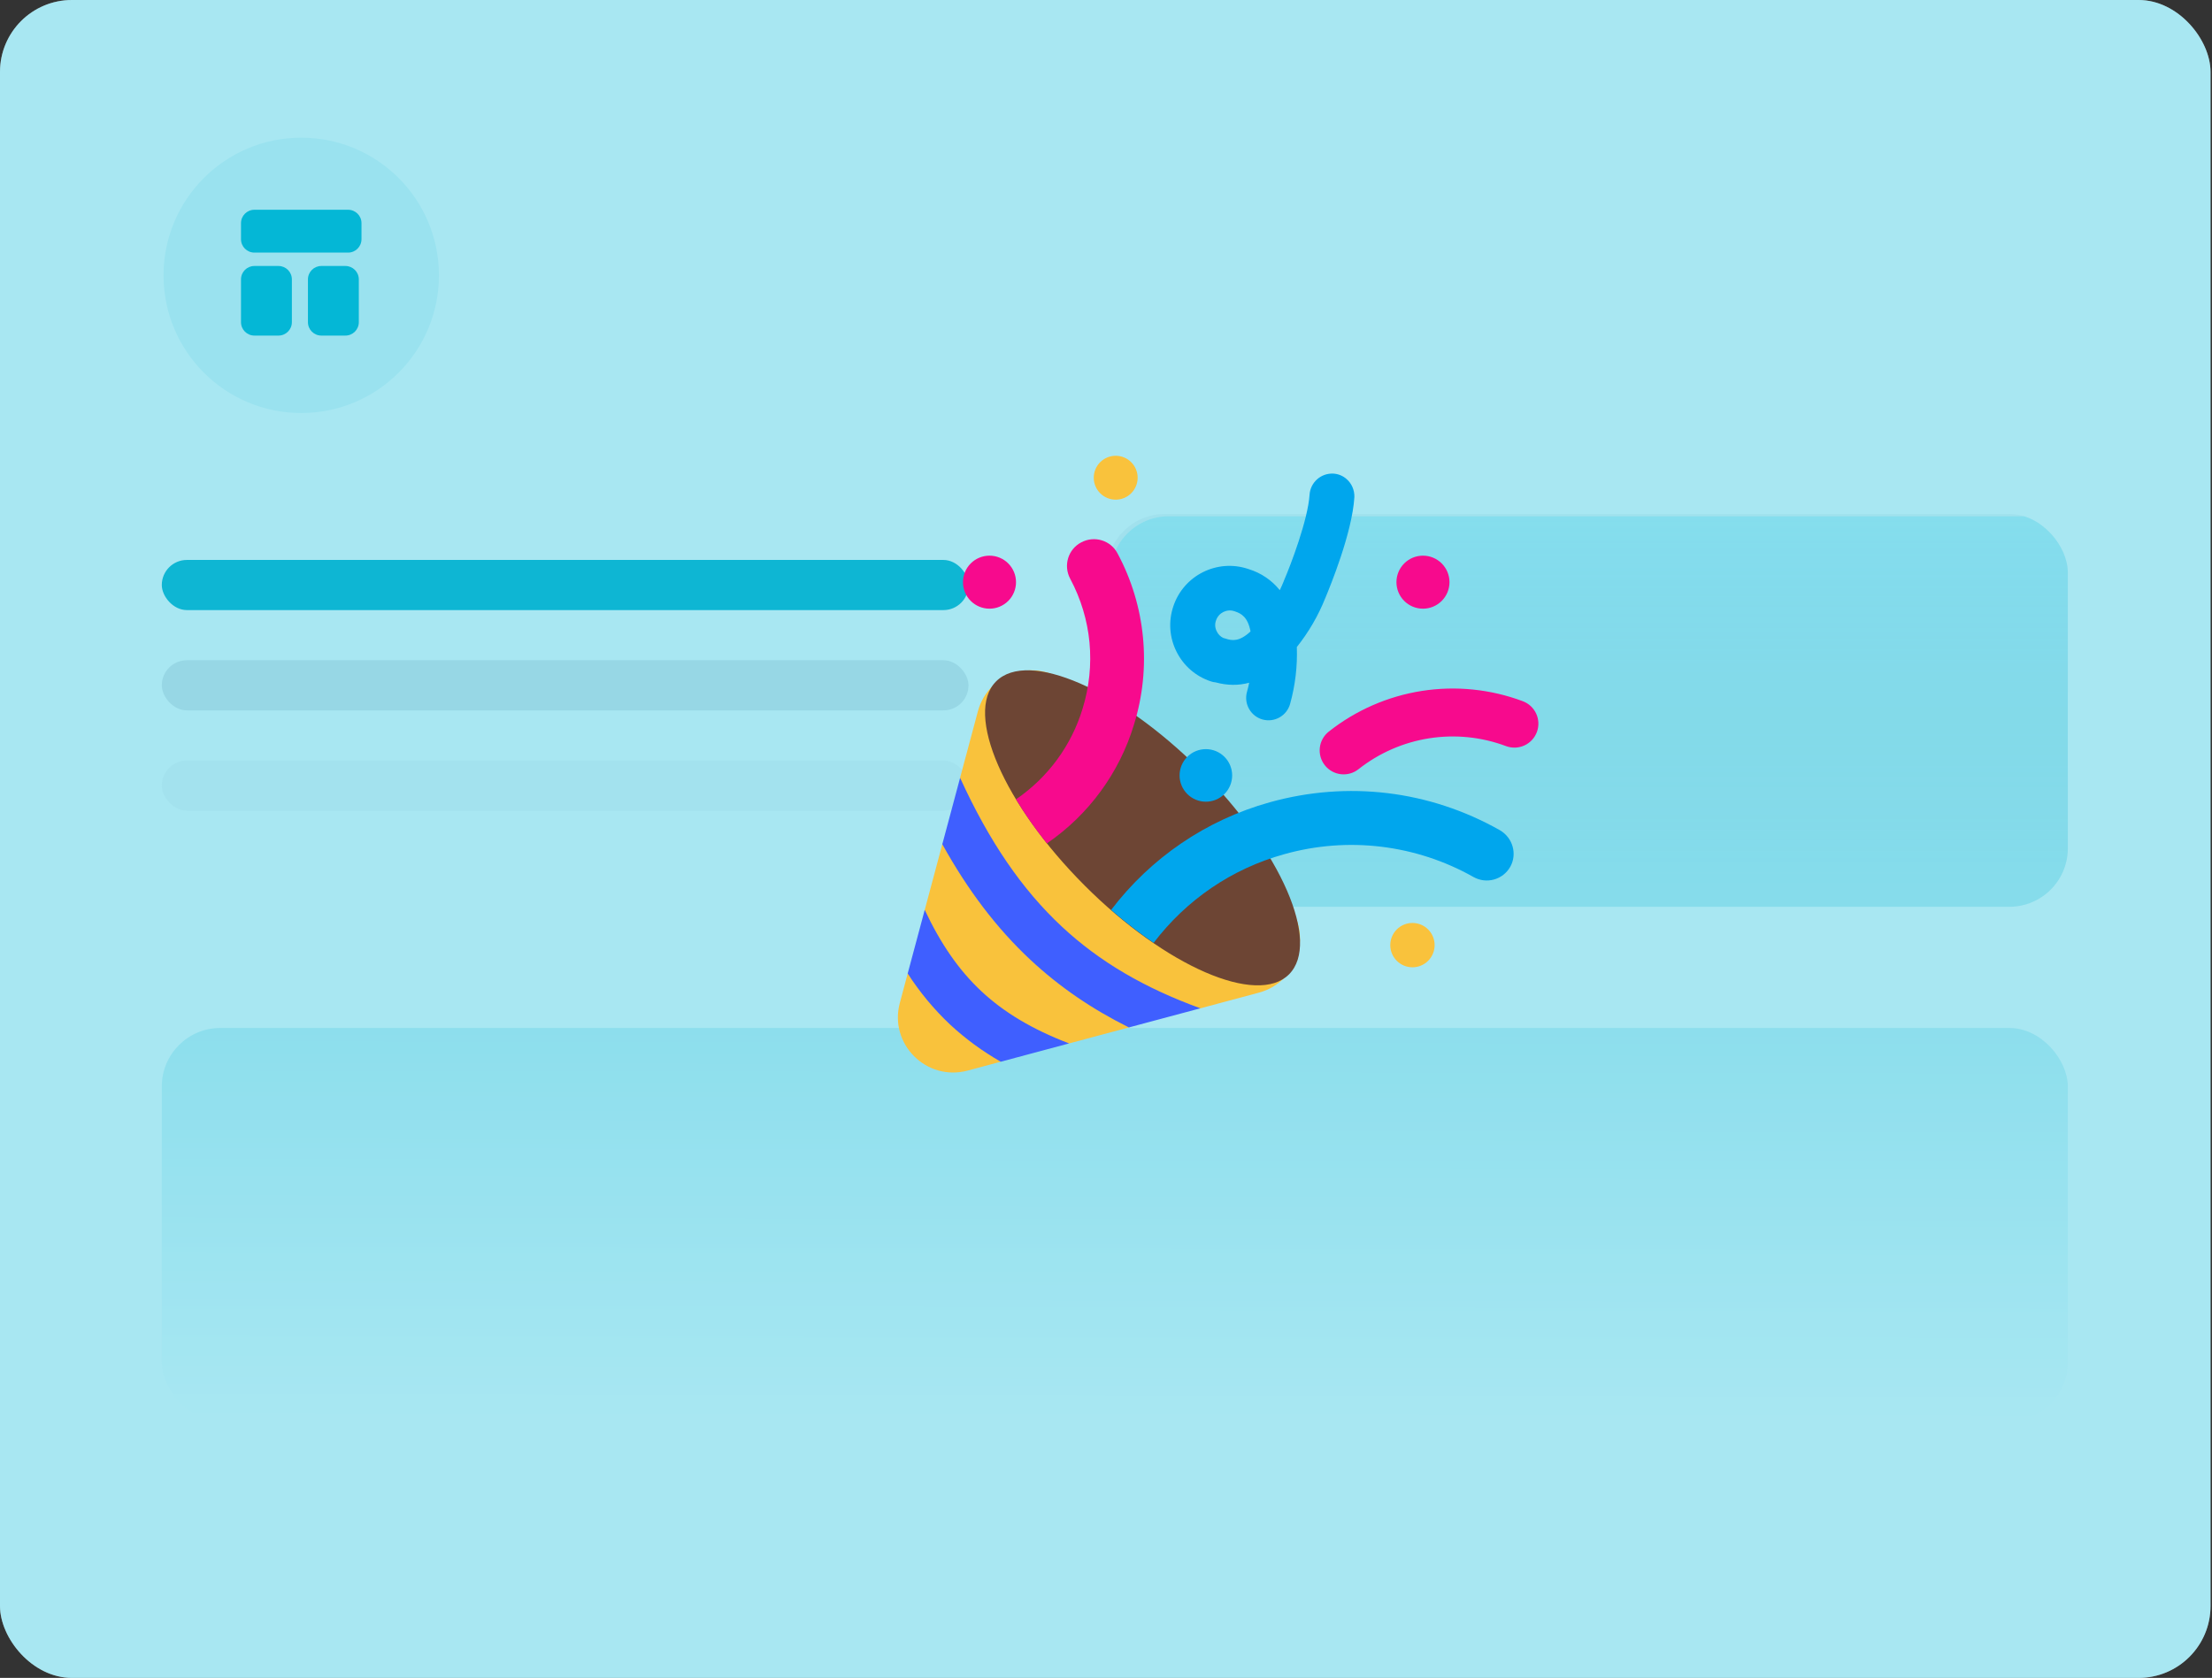
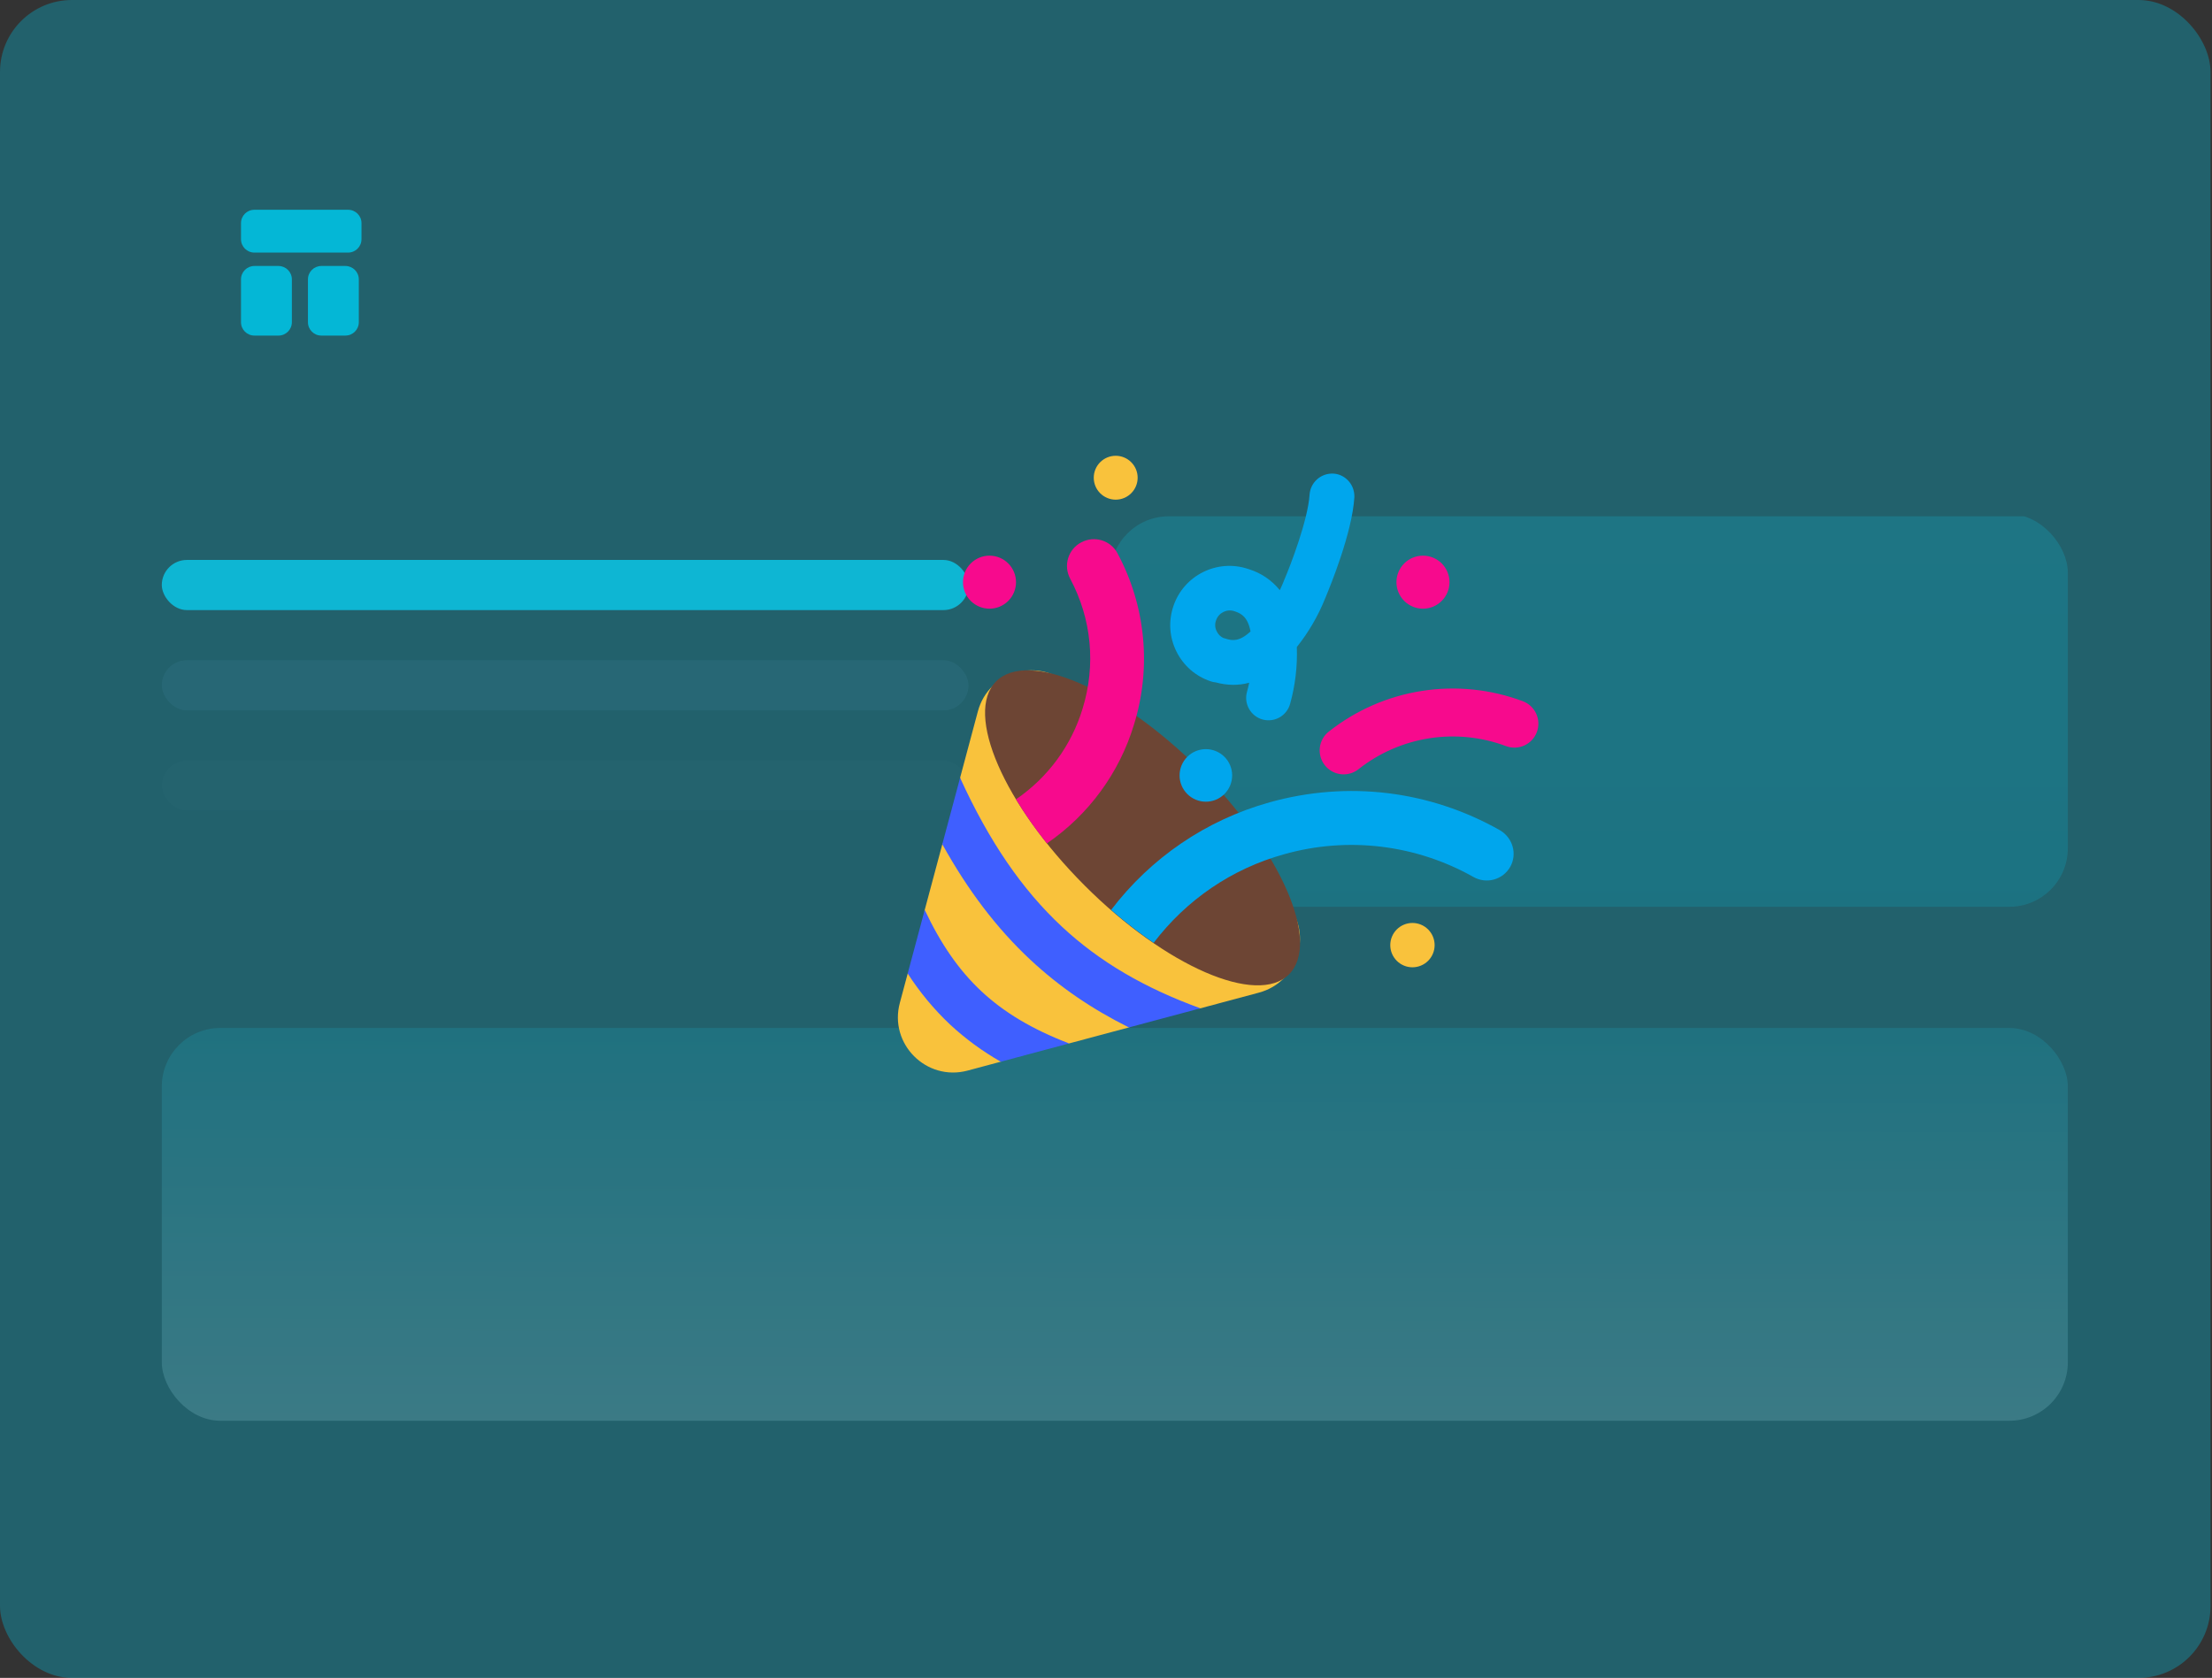
<svg xmlns="http://www.w3.org/2000/svg" width="257" height="195" viewBox="0 0 257 195" fill="none">
  <rect x="0" y="0" width="257" height="195" fill="#333333" stroke="none" />
  <g clip-path="url(#clip0_1525_1876)">
-     <rect width="256.829" height="195" rx="8.358" fill="white" />
    <rect x="18.798" y="65.075" width="93.728" height="5.828" rx="2.914" fill="#16B4D0" />
    <g clip-path="url(#clip1_1525_1876)">
-       <rect x="128.552" y="59.734" width="111.697" height="45.65" rx="6.799" fill="url(#paint0_linear_1525_1876)" fill-opacity="0.19" />
      <rect x="129" y="60" width="221" height="63" rx="6.799" fill="url(#paint1_linear_1525_1876)" fill-opacity="0.19" />
    </g>
    <rect x="18.798" y="119.467" width="221.452" height="45.65" rx="6.799" fill="url(#paint2_linear_1525_1876)" fill-opacity="0.19" />
    <rect x="18.798" y="76.731" width="93.728" height="5.828" rx="2.914" fill="#64748B" fill-opacity="0.17" />
    <rect x="18.798" y="88.385" width="93.728" height="5.828" rx="2.914" fill="#64748B" fill-opacity="0.05" />
-     <circle cx="35" cy="32" r="16" fill="#EAF8FB" />
    <path d="M28 25.933C28 25.074 28.696 24.378 29.555 24.378H40.444C41.303 24.378 42 25.074 42 25.933V27.8C42 28.659 41.303 29.356 40.444 29.356H29.555C28.696 29.356 28 28.659 28 27.8V25.933Z" fill="#06B6D4" />
    <path d="M28 32.467C28 31.608 28.696 30.911 29.555 30.911H32.355C33.215 30.911 33.911 31.608 33.911 32.467V37.444C33.911 38.304 33.215 39 32.355 39H29.555C28.696 39 28 38.304 28 37.444V32.467Z" fill="#06B6D4" />
    <path d="M35.778 32.467C35.778 31.608 36.474 30.911 37.333 30.911H40.133C40.992 30.911 41.689 31.608 41.689 32.467V37.444C41.689 38.304 40.992 39 40.133 39H37.333C36.474 39 35.778 38.304 35.778 37.444V32.467Z" fill="#06B6D4" />
    <rect width="256.829" height="195" rx="8.358" fill="#00BAD9" fill-opacity="0.34" />
    <path d="M112.414 124.422L116.324 123.375L117.371 121.104L124.144 121.282L131.191 119.396L132.78 116.937L139.372 117.208L146.255 115.364C151.036 114.089 152.656 108.086 149.15 104.58L124.394 79.797C120.888 76.291 114.884 77.885 113.609 82.692L111.556 90.361L111.843 96.587L109.506 98.027L107.407 105.865L107.758 111.837L105.465 113.122L104.552 116.533C103.25 121.314 107.633 125.697 112.414 124.422Z" fill="#F9C23C" />
    <path d="M119.719 111.547C115.788 107.873 112.441 103.453 109.482 98.112L111.548 90.398C114.943 97.83 118.763 103.384 123.345 107.664C127.762 111.789 132.995 114.827 139.468 117.181L131.159 119.404C126.904 117.287 123.119 114.719 119.721 111.547M110.387 119.072C108.511 117.301 106.856 115.308 105.46 113.138L107.439 105.746C109.306 109.704 111.397 112.742 114.016 115.194C116.63 117.638 119.881 119.601 124.211 121.264L116.271 123.389C114.151 122.18 112.177 120.731 110.387 119.072Z" fill="#3F5FFF" />
    <path d="M149.761 113.239C153.48 109.52 148.858 98.895 139.455 89.492C130.052 80.089 119.453 75.467 115.734 79.186C112.016 82.905 116.638 93.53 126.041 102.933C135.444 112.336 146.069 116.931 149.761 113.239Z" fill="#6D4534" />
    <path d="M129.839 64.311C131.463 67.334 132.468 70.65 132.796 74.066C133.125 77.482 132.77 80.929 131.752 84.206C130.051 89.83 126.481 94.703 121.631 98.019C120.25 96.292 119.055 94.566 118.045 92.892C121.745 90.369 124.472 86.658 125.775 82.374C127.342 77.3 126.838 71.934 124.341 67.26C123.517 65.719 124.102 63.833 125.616 63.036C127.156 62.213 129.042 62.797 129.839 64.311ZM157.836 89.394C160.221 87.51 163.052 86.272 166.056 85.802C169.059 85.332 172.133 85.645 174.979 86.711C175.322 86.839 175.687 86.898 176.052 86.885C176.418 86.871 176.777 86.786 177.11 86.634C177.442 86.482 177.742 86.266 177.991 85.998C178.24 85.731 178.434 85.416 178.561 85.074C178.689 84.731 178.748 84.366 178.735 84.001C178.722 83.635 178.636 83.276 178.484 82.944C178.332 82.611 178.116 82.311 177.848 82.062C177.581 81.813 177.266 81.619 176.924 81.492C173.18 80.09 169.138 79.679 165.189 80.298C161.24 80.917 157.518 82.545 154.383 85.025C154.096 85.251 153.856 85.532 153.678 85.852C153.5 86.171 153.386 86.522 153.344 86.885C153.301 87.248 153.331 87.617 153.43 87.968C153.53 88.32 153.698 88.649 153.925 88.936C154.151 89.223 154.432 89.462 154.752 89.641C155.071 89.819 155.422 89.932 155.785 89.975C156.149 90.017 156.517 89.988 156.868 89.888C157.22 89.789 157.549 89.621 157.836 89.394ZM114.964 70.739C115.781 70.739 116.565 70.415 117.143 69.837C117.721 69.259 118.045 68.475 118.045 67.658C118.045 66.841 117.721 66.057 117.143 65.479C116.565 64.901 115.781 64.577 114.964 64.577C114.147 64.577 113.363 64.901 112.785 65.479C112.207 66.057 111.883 66.841 111.883 67.658C111.883 68.475 112.207 69.259 112.785 69.837C113.363 70.415 114.147 70.739 114.964 70.739ZM168.408 67.658C168.408 68.475 168.083 69.259 167.505 69.837C166.927 70.415 166.144 70.739 165.327 70.739C164.509 70.739 163.726 70.415 163.148 69.837C162.57 69.259 162.245 68.475 162.245 67.658C162.245 66.841 162.57 66.057 163.148 65.479C163.726 64.901 164.509 64.577 165.327 64.577C166.144 64.577 166.927 64.901 167.505 65.479C168.083 66.057 168.408 66.841 168.408 67.658Z" fill="#F70A8D" />
    <path d="M132.177 55.519C132.177 56.195 131.908 56.844 131.43 57.322C130.952 57.8 130.303 58.069 129.627 58.069C128.95 58.069 128.302 57.8 127.824 57.322C127.345 56.844 127.077 56.195 127.077 55.519C127.077 54.842 127.345 54.194 127.824 53.716C128.302 53.237 128.95 52.969 129.627 52.969C130.303 52.969 130.952 53.237 131.43 53.716C131.908 54.194 132.177 54.842 132.177 55.519ZM166.681 109.839C166.681 110.522 166.41 111.178 165.927 111.661C165.443 112.144 164.788 112.416 164.105 112.416C163.421 112.416 162.766 112.144 162.283 111.661C161.8 111.178 161.528 110.522 161.528 109.839C161.528 109.156 161.8 108.5 162.283 108.017C162.766 107.534 163.421 107.263 164.105 107.263C164.788 107.263 165.443 107.534 165.927 108.017C166.41 108.5 166.681 109.156 166.681 109.839Z" fill="#F9C23C" />
    <path d="M156.455 55.678C156.028 55.297 155.485 55.072 154.914 55.041C154.225 55.004 153.549 55.24 153.033 55.697C152.516 56.154 152.199 56.796 152.152 57.484C151.966 60.406 149.947 65.692 149.177 67.472C149.175 67.486 149.17 67.499 149.163 67.512C149.154 67.526 149.15 67.539 149.15 67.552C149.008 67.902 148.856 68.247 148.693 68.587C147.762 67.431 146.505 66.58 145.086 66.144L145.006 66.117C141.42 64.922 137.516 66.861 136.32 70.473C135.736 72.227 135.869 74.086 136.692 75.733C137.516 77.38 138.923 78.602 140.677 79.186C140.864 79.25 141.054 79.29 141.245 79.305C142.591 79.67 143.888 79.683 145.136 79.345C145.062 79.711 144.974 80.075 144.873 80.434C144.502 81.816 145.325 83.25 146.706 83.622C147.372 83.801 148.081 83.708 148.679 83.364C149.277 83.021 149.713 82.454 149.894 81.789C150.489 79.644 150.751 77.421 150.672 75.196C152.053 73.461 153.157 71.559 153.984 69.49L154.024 69.395C154.516 68.205 157.1 61.952 157.358 57.776C157.384 56.953 157.039 56.183 156.455 55.678ZM143.492 71.058C144.223 71.302 144.974 71.711 145.293 73.385C143.986 74.599 143.147 74.466 142.403 74.219C142.314 74.189 142.224 74.164 142.132 74.144C141.794 73.984 141.523 73.709 141.367 73.369C141.264 73.174 141.203 72.96 141.189 72.74C141.175 72.52 141.209 72.299 141.288 72.094C141.58 71.217 142.536 70.739 143.413 71.031L143.492 71.058ZM147.53 93.237C156.588 90.714 166.07 91.856 174.252 96.478C175.766 97.355 176.297 99.24 175.473 100.728C174.623 102.242 172.711 102.773 171.197 101.923C167.891 100.055 164.248 98.859 160.478 98.403C156.709 97.947 152.886 98.241 149.23 99.267C143.094 100.967 137.834 104.58 134.036 109.573C132.416 108.458 130.742 107.183 129.095 105.748C133.691 99.719 140.092 95.309 147.53 93.237ZM143.158 90.116C143.158 90.927 142.836 91.703 142.263 92.276C141.69 92.849 140.913 93.171 140.103 93.171C139.293 93.171 138.516 92.849 137.943 92.276C137.37 91.703 137.048 90.927 137.048 90.116C137.048 89.306 137.37 88.529 137.943 87.956C138.516 87.383 139.293 87.062 140.103 87.062C140.913 87.062 141.69 87.383 142.263 87.956C142.836 88.529 143.158 89.306 143.158 90.116Z" fill="#00A6ED" />
  </g>
  <defs>
    <linearGradient id="paint0_linear_1525_1876" x1="199.71" y1="116.796" x2="199.71" y2="57.063" gradientUnits="userSpaceOnUse">
      <stop stop-color="#1B1F25" stop-opacity="0" />
      <stop offset="1" stop-color="#CBD5E1" />
    </linearGradient>
    <linearGradient id="paint1_linear_1525_1876" x1="269.79" y1="138.75" x2="269.79" y2="56.314" gradientUnits="userSpaceOnUse">
      <stop stop-color="#06B6D4" />
      <stop offset="1" stop-color="#14DAFC" />
    </linearGradient>
    <linearGradient id="paint2_linear_1525_1876" x1="159.798" y1="165.467" x2="159.876" y2="116.796" gradientUnits="userSpaceOnUse">
      <stop stop-color="white" />
      <stop offset="1" stop-color="#16B4D0" />
    </linearGradient>
    <clipPath id="clip0_1525_1876">
      <rect width="256.829" height="195" rx="8.358" fill="white" />
    </clipPath>
    <clipPath id="clip1_1525_1876">
      <rect x="128.552" y="59.734" width="111.697" height="45.65" rx="6.799" fill="white" />
    </clipPath>
  </defs>
</svg>